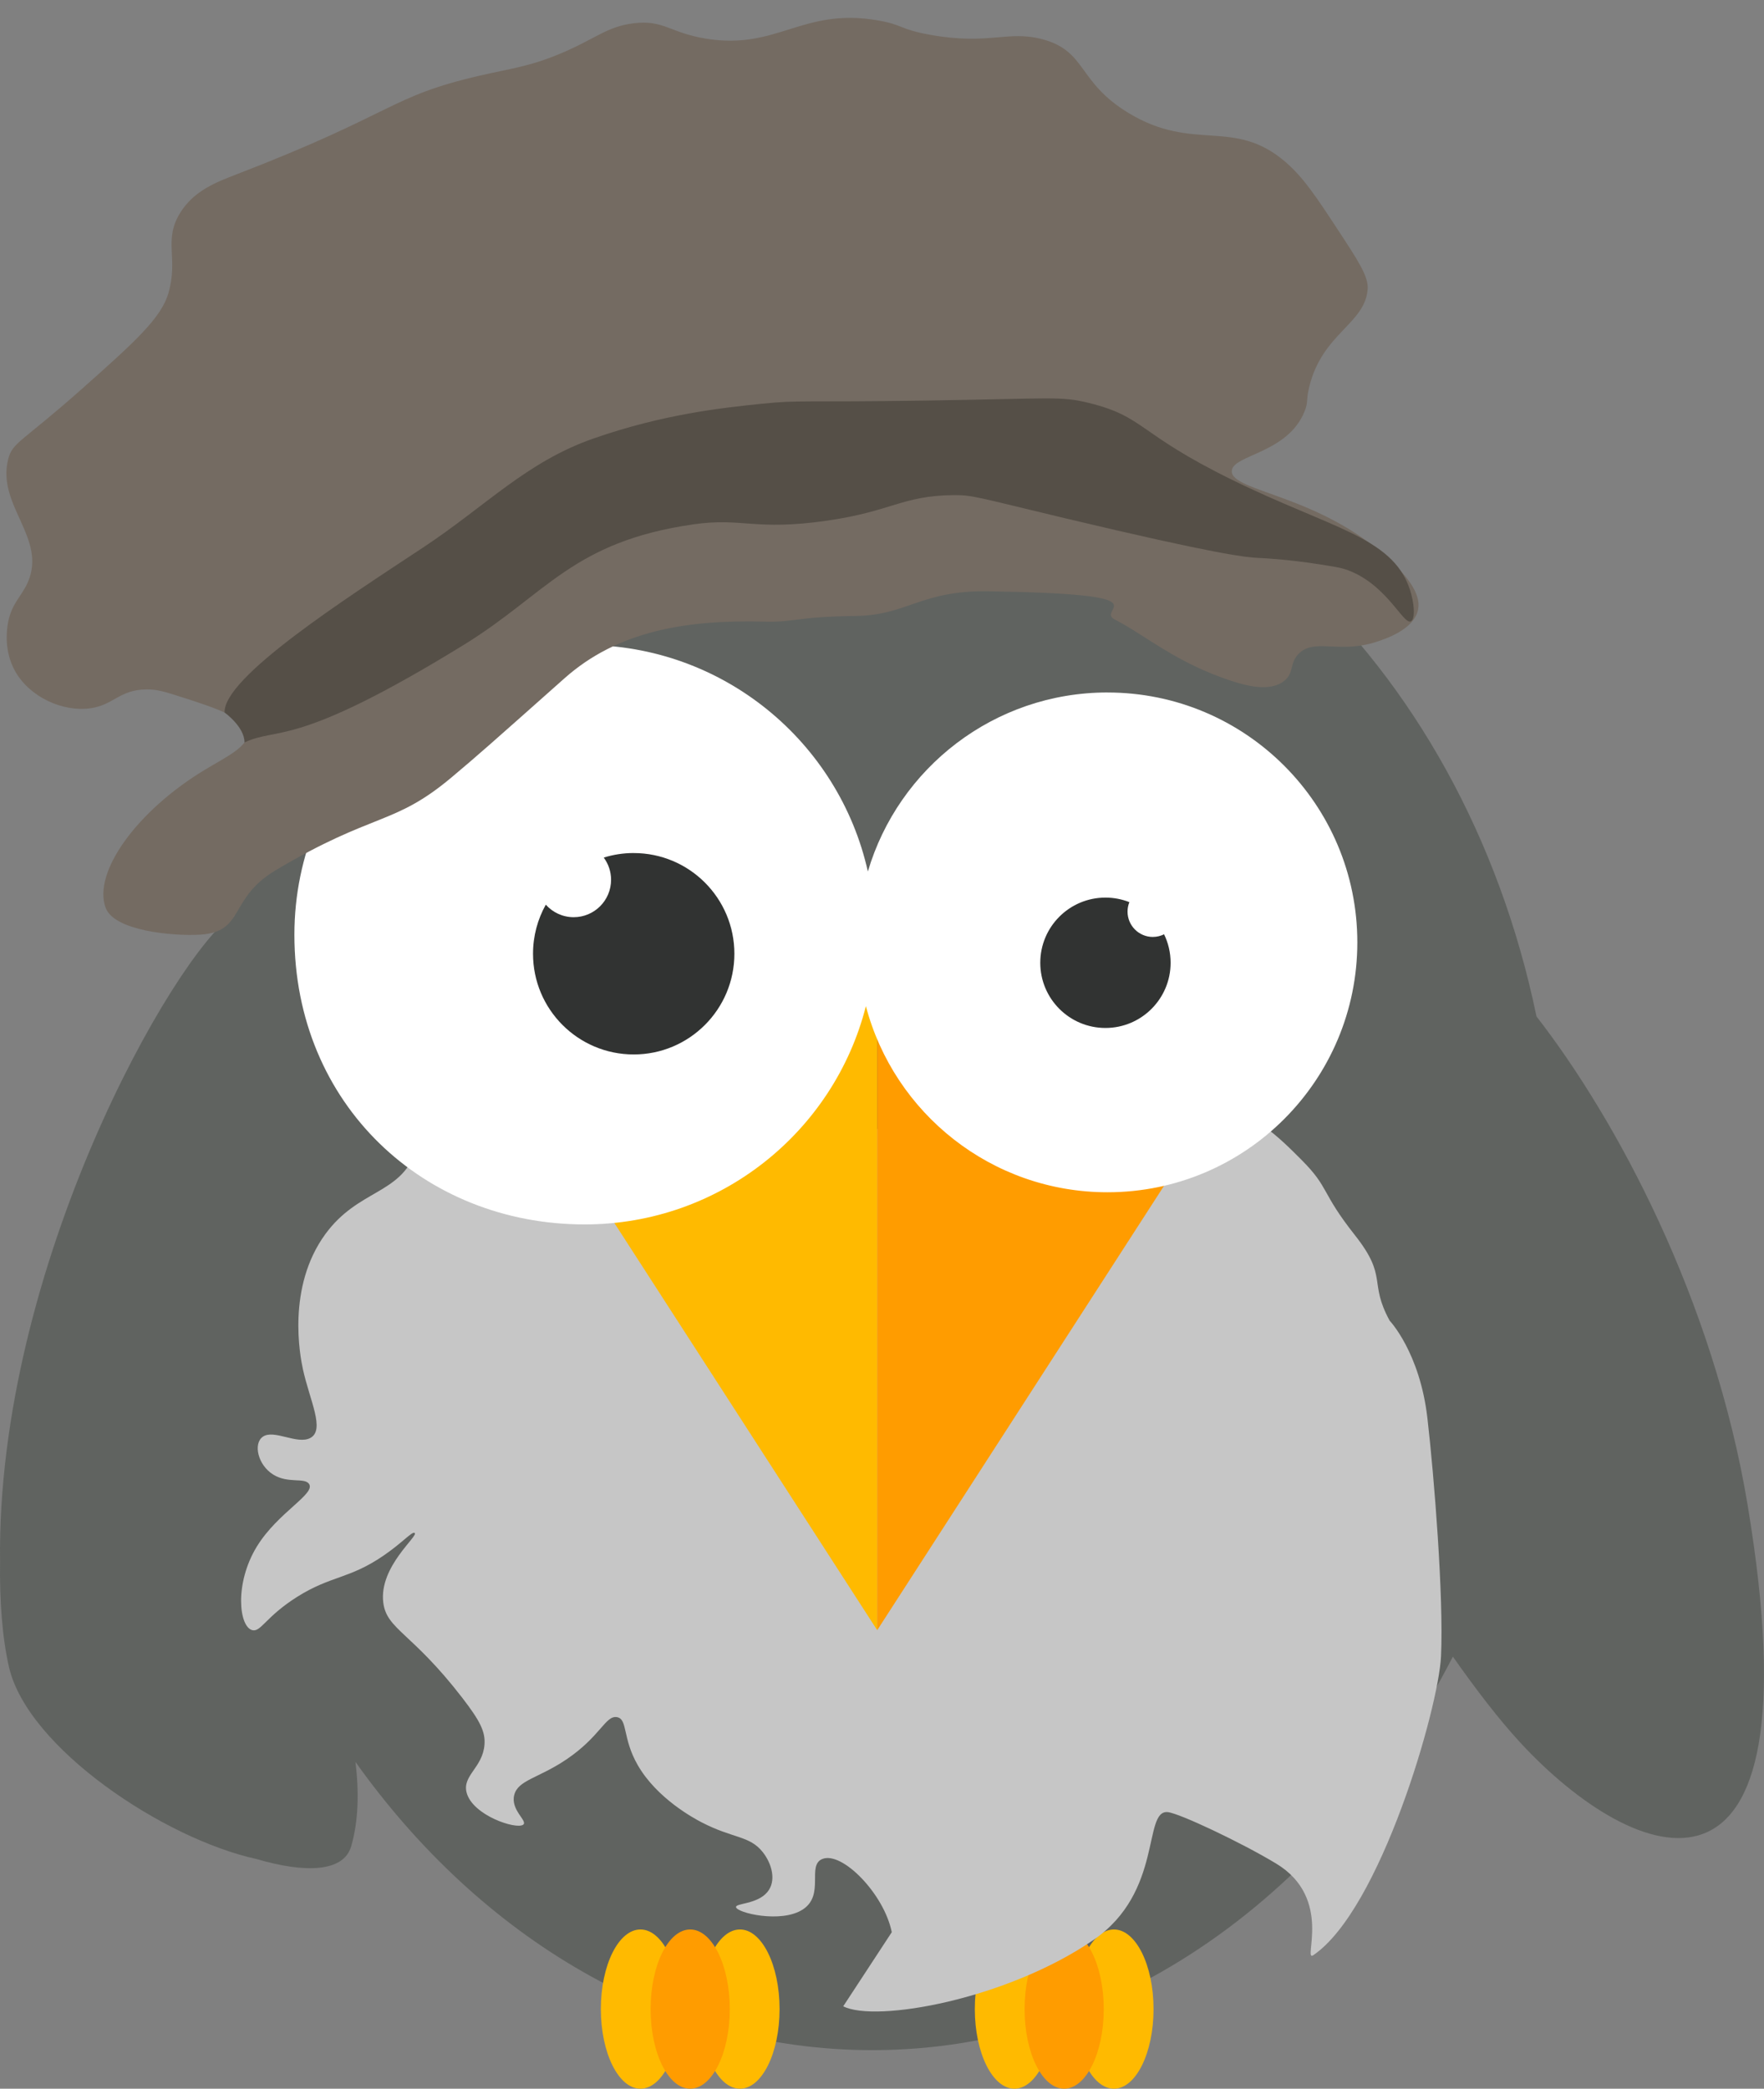
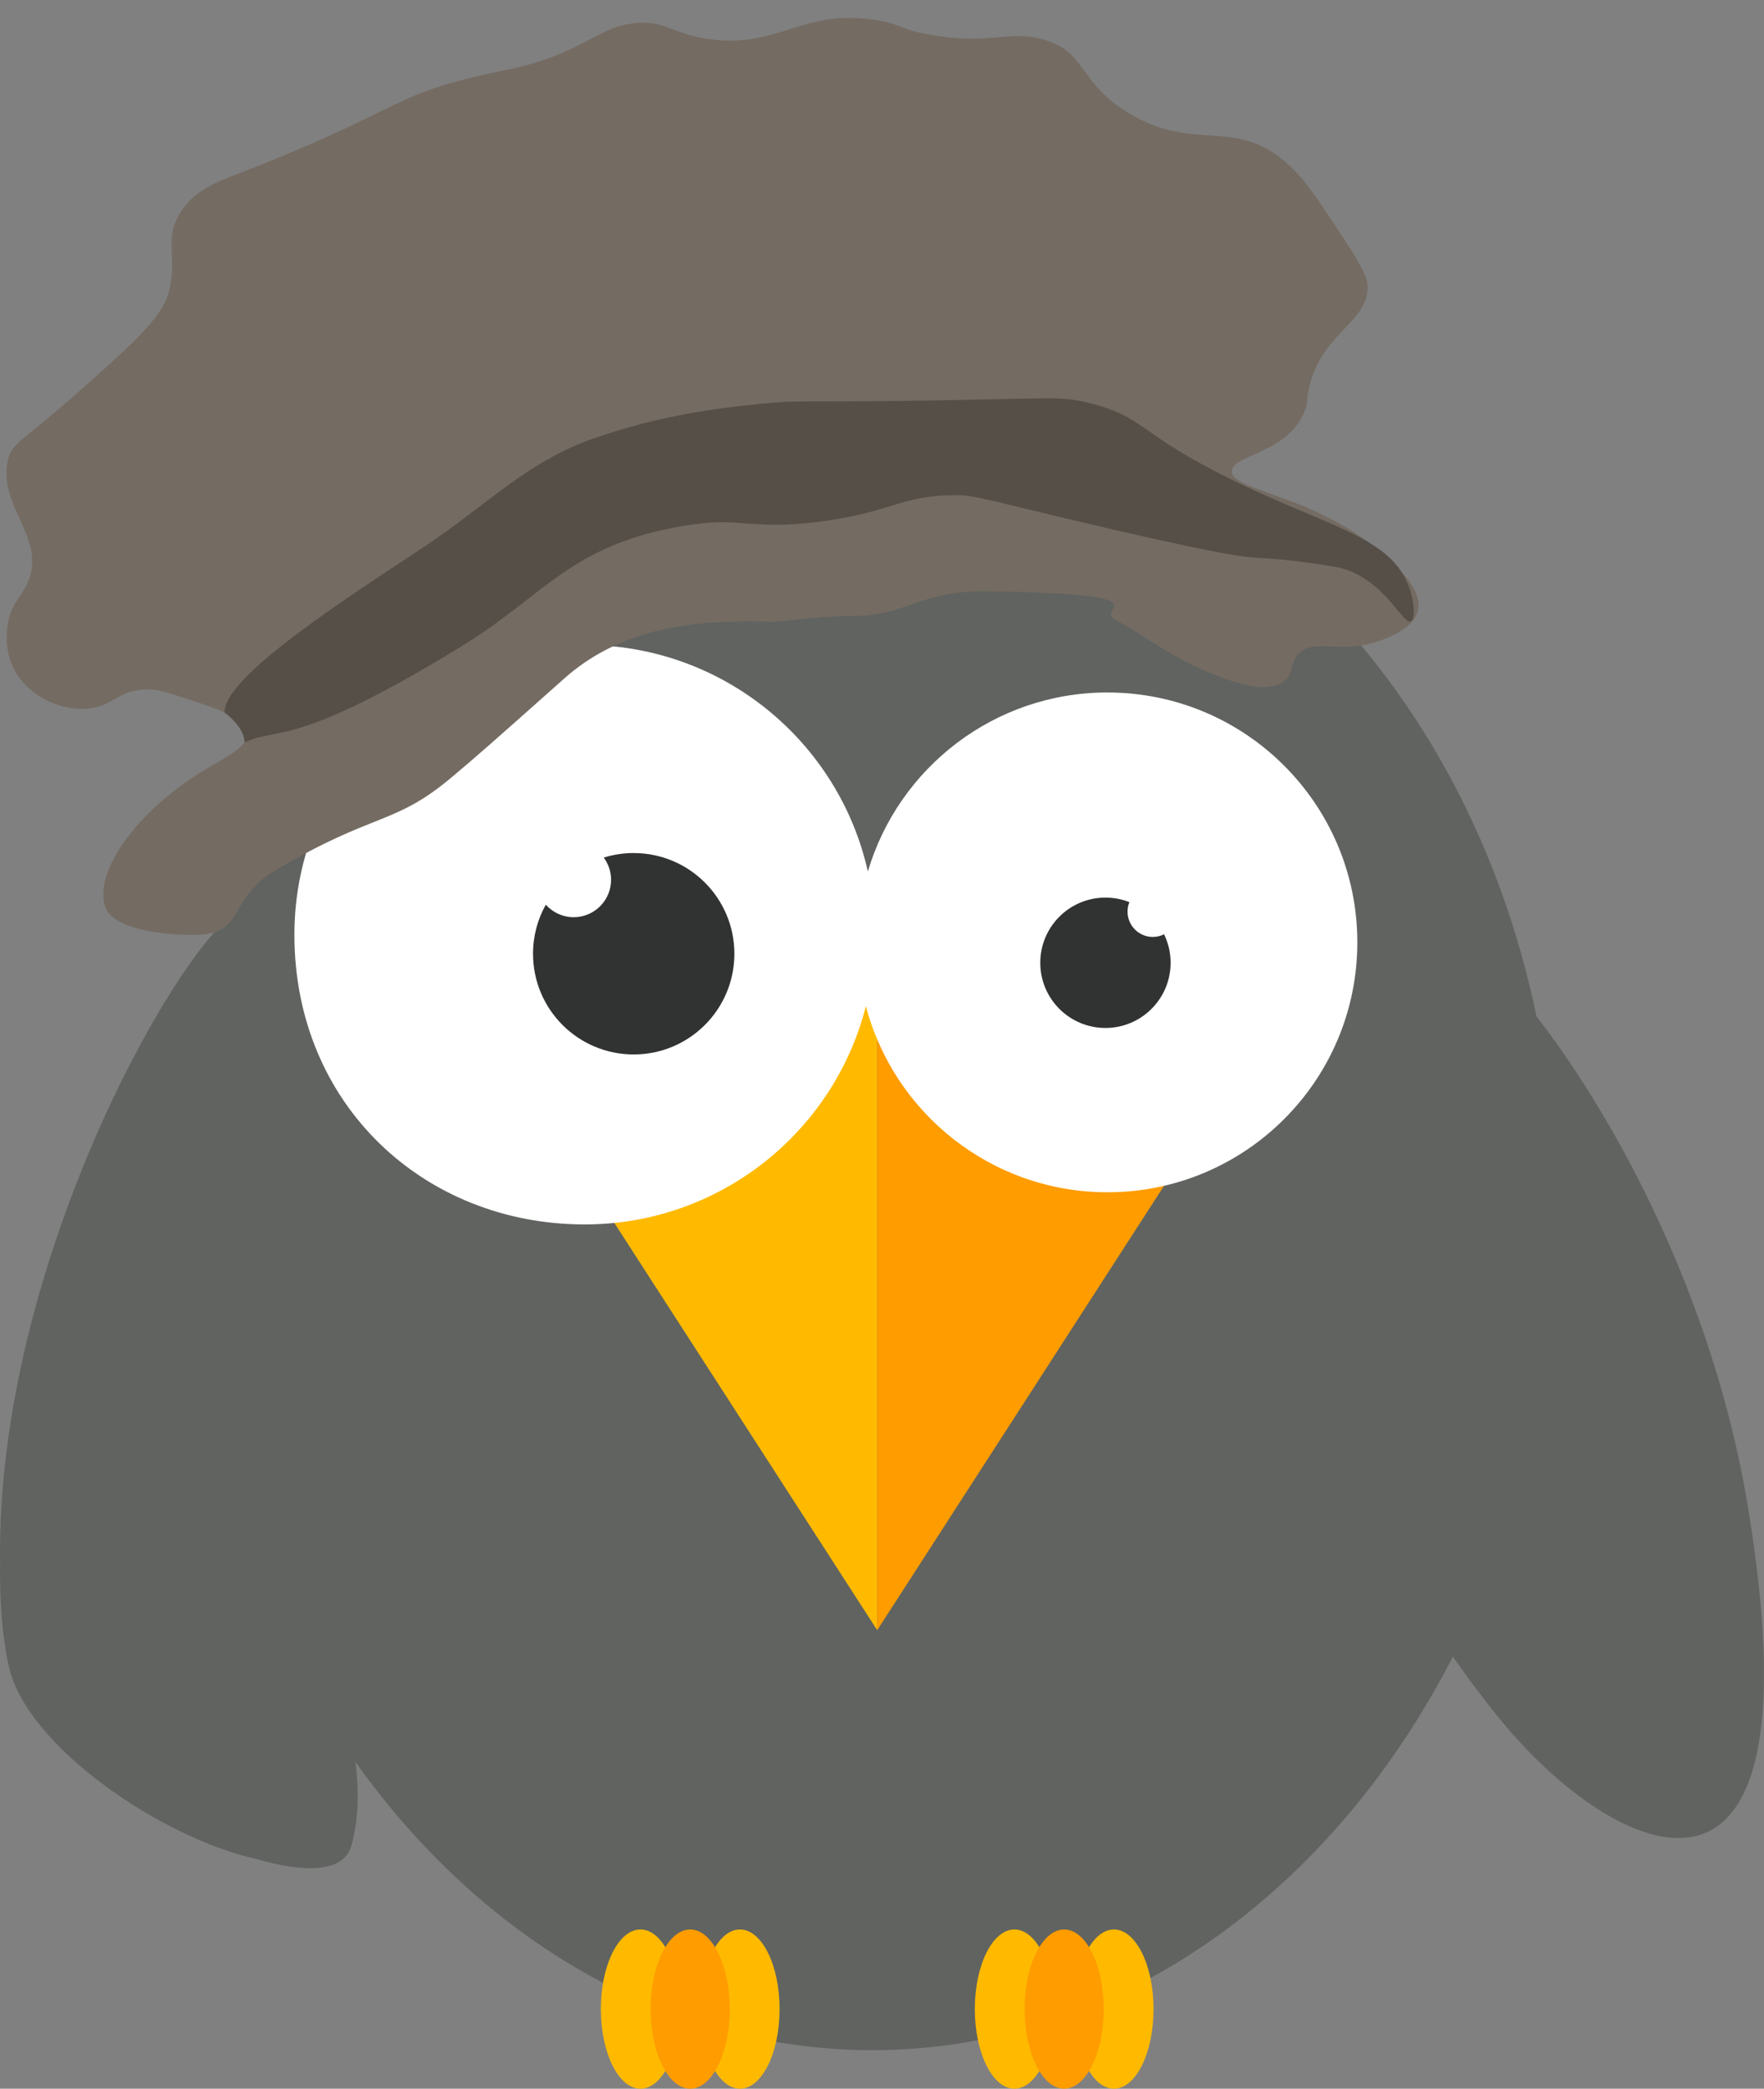
<svg xmlns="http://www.w3.org/2000/svg" id="davinci" version="1.1" viewBox="0 0 690.51 817.45">
  <rect x="0" y="0" width="690.51" height="817.45" fill="#808080" stroke="none" />
  <path d="M684.12,589.11c-13.47-80.9-51.58-151.28-82.66-191.3-29.05-140.14-135.23-239.03-260.97-239.03-113.76,0-210.36,80.94-248.94,200.13l-.45-.7C68.08,374.11-1.37,495.53.02,611.12c-.2,15.57.88,29.91,3.49,41.28,7.27,31.75,60.86,67.31,96.87,75.15,19.08,5.62,34.17,5.17,37.1-5,2.85-9.91,3.09-21.04,1.68-32.97,49.11,69.01,121.52,112.78,202.28,112.78,95.86,0,179.94-61.67,227.28-154.02,9.17,13.07,18.22,24.83,26.47,33.74,43.95,47.52,117.43,78.27,88.92-92.97Z" style="fill: #606360;" />
  <g>
    <g>
      <path d="M266.19,786.29c0,17.21-6.94,31.16-15.49,31.16s-15.5-13.95-15.5-31.16,6.94-31.16,15.5-31.16,15.49,13.96,15.49,31.16" style="fill: #ffba00;" />
      <path d="M305.16,786.29c0,17.21-6.94,31.16-15.5,31.16s-15.5-13.95-15.5-31.16,6.94-31.16,15.5-31.16,15.5,13.96,15.5,31.16" style="fill: #ffba00;" />
      <path d="M285.67,786.29c0,17.21-6.94,31.16-15.5,31.16s-15.49-13.95-15.49-31.16,6.94-31.16,15.49-31.16,15.5,13.96,15.5,31.16" style="fill: #ff9c00;" />
    </g>
    <g>
      <path d="M412.58,786.29c0,17.21-6.94,31.16-15.49,31.16s-15.5-13.95-15.5-31.16,6.94-31.16,15.5-31.16,15.49,13.96,15.49,31.16" style="fill: #ffba00;" />
      <path d="M451.55,786.29c0,17.21-6.94,31.16-15.5,31.16s-15.5-13.95-15.5-31.16,6.94-31.16,15.5-31.16,15.5,13.96,15.5,31.16" style="fill: #ffba00;" />
      <path d="M432.06,786.29c0,17.21-6.94,31.16-15.5,31.16s-15.49-13.95-15.49-31.16,6.94-31.16,15.49-31.16,15.5,13.96,15.5,31.16" style="fill: #ff9c00;" />
    </g>
  </g>
-   <path d="M558.75,554.98c-2.97-25.74-14.77-38.11-14.77-38.11-8.35-15.28-.52-16.9-13.54-33.38-13.58-17.18-9.87-18.42-20.97-29.56-8.76-8.79-20.24-20.32-34.37-20.15-12.49.15-15.3,9.29-29.13,16.12-30.87,15.25-78.07-.11-102.53-8.06-35.18-11.44-28.21-16.96-60-25.98-35.58-10.1-79.68-13.22-99.03.9-7.05,5.14-12.23,12.09-12.23,12.09-6.72,9.01-7.31,15.84-9.32,21.5-6.17,17.31-22.64,15-35.54,32.69-15.17,20.82-9.81,47.93-8.74,52.85,2.68,12.27,8.75,23.7,2.91,26.87-5.12,2.78-14.29-3.55-18.64-.45-3.75,2.67-1.98,10.99,4.08,14.78,5.74,3.59,12.11,1.12,13.98,3.58,2.96,3.9-12.15,11.15-20.39,24.63-8.78,14.37-7.02,31.37-1.75,32.69,3.33.83,5.28-5.29,17.48-12.99,13.37-8.43,20.28-6.91,33.79-16.12,7.46-5.09,11.14-9.5,12.23-8.96,1.97.97-14.04,13.13-12.23,27.32,1.34,10.52,11.12,11.56,30.87,37.17,6.98,9.05,9.13,13.28,8.74,18.36-.69,9.07-8.76,12.08-6.99,18.81,2.35,8.94,19.49,14.55,22.14,12.54,1.9-1.44-5.02-5.71-3.5-11.64,1.5-5.84,9.45-6.51,20.39-13.88,13.38-9.02,15.33-17.34,19.81-16.57,4.28.73,2.06,8.24,8.16,18.81,7.5,13,21.88,20.75,25.05,22.39,12.32,6.38,18.7,5.1,23.88,11.64,3.51,4.44,5.48,11.24,1.75,15.67-3.98,4.73-12.33,4.29-12.23,5.82.14,2.21,17.68,6.53,26.21.9,8.63-5.7,1.41-17.19,7.57-19.71,7.71-3.15,24.19,13.65,27.19,28.65l-19,29c12.72,6.5,64.05-2.69,98-26,27.34-18.77,19.22-50.87,29-50,4.5.4,29,12,42.48,20.15,22.52,13.61,10.15,38.82,14.52,35.85,26.31-17.87,49.07-96.8,50-117,1.07-23.32-2.66-70.04-5.33-93.23Z" style="fill: #c6c6c6;" />
  <g>
    <polygon points="343.38 377.21 230.02 462.42 343.38 638 343.38 377.21" style="fill: #ffba00;" />
    <polygon points="343.38 377.21 456.73 462.42 343.38 638 343.38 377.21" style="fill: #ff9c00;" />
  </g>
  <g>
    <path d="M433.52,271.01c-44.38,0-81.85,29.57-93.8,70.08-11.3-50.73-56.65-88.67-110.88-88.67-62.74,0-113.6,50.77-113.6,113.39,0,66.54,50.86,113.39,113.6,113.39,53.07,0,97.64-36.33,110.11-85.43,11.03,41.92,49.19,72.84,94.57,72.84,54.02,0,97.8-43.79,97.8-97.8s-43.78-97.79-97.8-97.79Z" style="fill: #fff;" />
-     <path d="M451.29,366.69c-5.48,0-9.92-4.44-9.92-9.92,0-1.31.26-2.55.72-3.7-2.9-1.15-6.06-1.78-9.37-1.78-14.09,0-25.51,11.42-25.51,25.51s11.42,25.51,25.51,25.51,25.51-11.42,25.51-25.51c0-4-.92-7.78-2.56-11.15-1.32.65-2.81,1.03-4.38,1.03Z" style="fill: #313332;" />
+     <path d="M451.29,366.69c-5.48,0-9.92-4.44-9.92-9.92,0-1.31.26-2.55.72-3.7-2.9-1.15-6.06-1.78-9.37-1.78-14.09,0-25.51,11.42-25.51,25.51s11.42,25.51,25.51,25.51,25.51-11.42,25.51-25.51c0-4-.92-7.78-2.56-11.15-1.32.65-2.81,1.03-4.38,1.03" style="fill: #313332;" />
    <path d="M248.07,333.85c-4.09,0-8.03.62-11.74,1.78,1.8,2.43,2.87,5.43,2.87,8.69,0,8.09-6.55,14.64-14.64,14.64-4.34,0-8.23-1.9-10.91-4.9-3.18,5.68-5,12.23-5,19.21,0,21.77,17.64,39.41,39.41,39.41s39.41-17.65,39.41-39.41-17.65-39.41-39.41-39.41Z" style="fill: #313332;" />
  </g>
  <path d="M96.9,286.87c-.59-5.95-13.25-10.02-25.79-14.04-6.4-2.06-9.68-3.08-13.81-3.02-10.69.15-12.74,6.13-22.01,7.4-10.65,1.46-23.67-4.29-29.41-14.61-4.28-7.7-3.23-15.64-2.91-17.88,1.22-8.36,5.36-10.97,7.94-16.89,7.49-17.18-12.16-29.97-7.76-47.92,1.7-6.92,4.96-6.44,29.08-27.86,20.56-18.26,30.9-27.59,33.72-37.41,3.92-13.64-2.03-20.45,4.46-31.15,5.4-8.91,14.43-12.26,22.4-15.34,61.97-23.88,59.53-30.38,94.88-38.52,12.65-2.91,19.48-3.58,31.33-8.51,14.07-5.85,18.41-10.73,29.02-12.01,11.82-1.43,14.07,3.7,28.33,6.02,28.07,4.57,37.61-12.33,67.39-7.13,9.8,1.71,8.31,3.46,20.4,5.63,23.08,4.14,30.37-1.92,44,1.76,17.33,4.69,13.49,16.65,33.61,28.84,25.59,15.5,40.99,1.72,61.28,19.04,7.15,6.11,12.15,13.72,20.55,26.5,8.06,12.27,12.09,18.41,11.77,23.27-.9,13.74-17.77,17.27-22.88,38.4-1.34,5.53-.27,5.64-1.77,9.43-6.6,16.72-28.39,17.07-28.54,23.51-.19,8.13,34.46,9.12,61.94,34.86,10.34,9.68,11.9,15.6,10.9,19.71-1.82,7.49-12.65,11.07-16.05,12.19-14.96,4.94-24.61-1.66-30.76,4.88-3.49,3.71-1.59,7.12-5.33,10.3-5.57,4.74-15.38,1.95-20.88.15-21.86-7.17-33.56-17.84-45.65-24.02-7.95-4.07,21.91-9.92-49.46-11.04-26.48-.42-31.66,9.39-51.94,9.66-24.14.32-23.26,2.53-35.8,2.21-30.51-.77-57.29,3.61-78.19,22.19-29.91,26.59-33.7,29.94-44.13,38.71-22.71,19.1-30.34,13.46-68.9,36.39-18.69,11.11-11.9,24.18-29.67,25.23-10.45.62-33.56-1.44-36.91-10.52-5.12-13.89,12.25-37.97,38.88-54.04,8.07-4.87,17.21-9.12,16.68-14.38Z" style="fill: #746b62;" />
  <path d="M95.71,290.56c13.57-6.31,19.47,2.62,85.76-38.14,32.54-20.01,42.58-40.36,89.83-47.19,19.4-2.8,23.92,2.65,52.5-1.47,25.24-3.64,29.36-9.76,49.27-9.98,7.7-.09,9.26.8,43.58,8.98,60.89,14.51,71.29,15.35,75.54,15.57,1.96.1,11.69.52,24.59,2.57,5.18.82,7.78,1.24,9.43,1.77,16.36,5.23,22.96,21.91,26.06,20.51,1.77-.8,1.49-7.09-.54-12.94-7.01-20.22-30.87-23.52-69.46-42.46-37.47-18.4-33.98-24.62-55.98-30.07-11.1-2.75-14.14-1.7-63.4-.95-49.92.75-49.72-.28-64.75,1.26-15.7,1.61-38.51,4.09-65.68,13.54-26.41,9.18-42.09,26.38-66.98,42.81-30.59,20.2-78.06,50.71-77.57,64.48,0,0,7.83,5.59,7.8,11.71Z" style="fill: #554f47;" />
</svg>